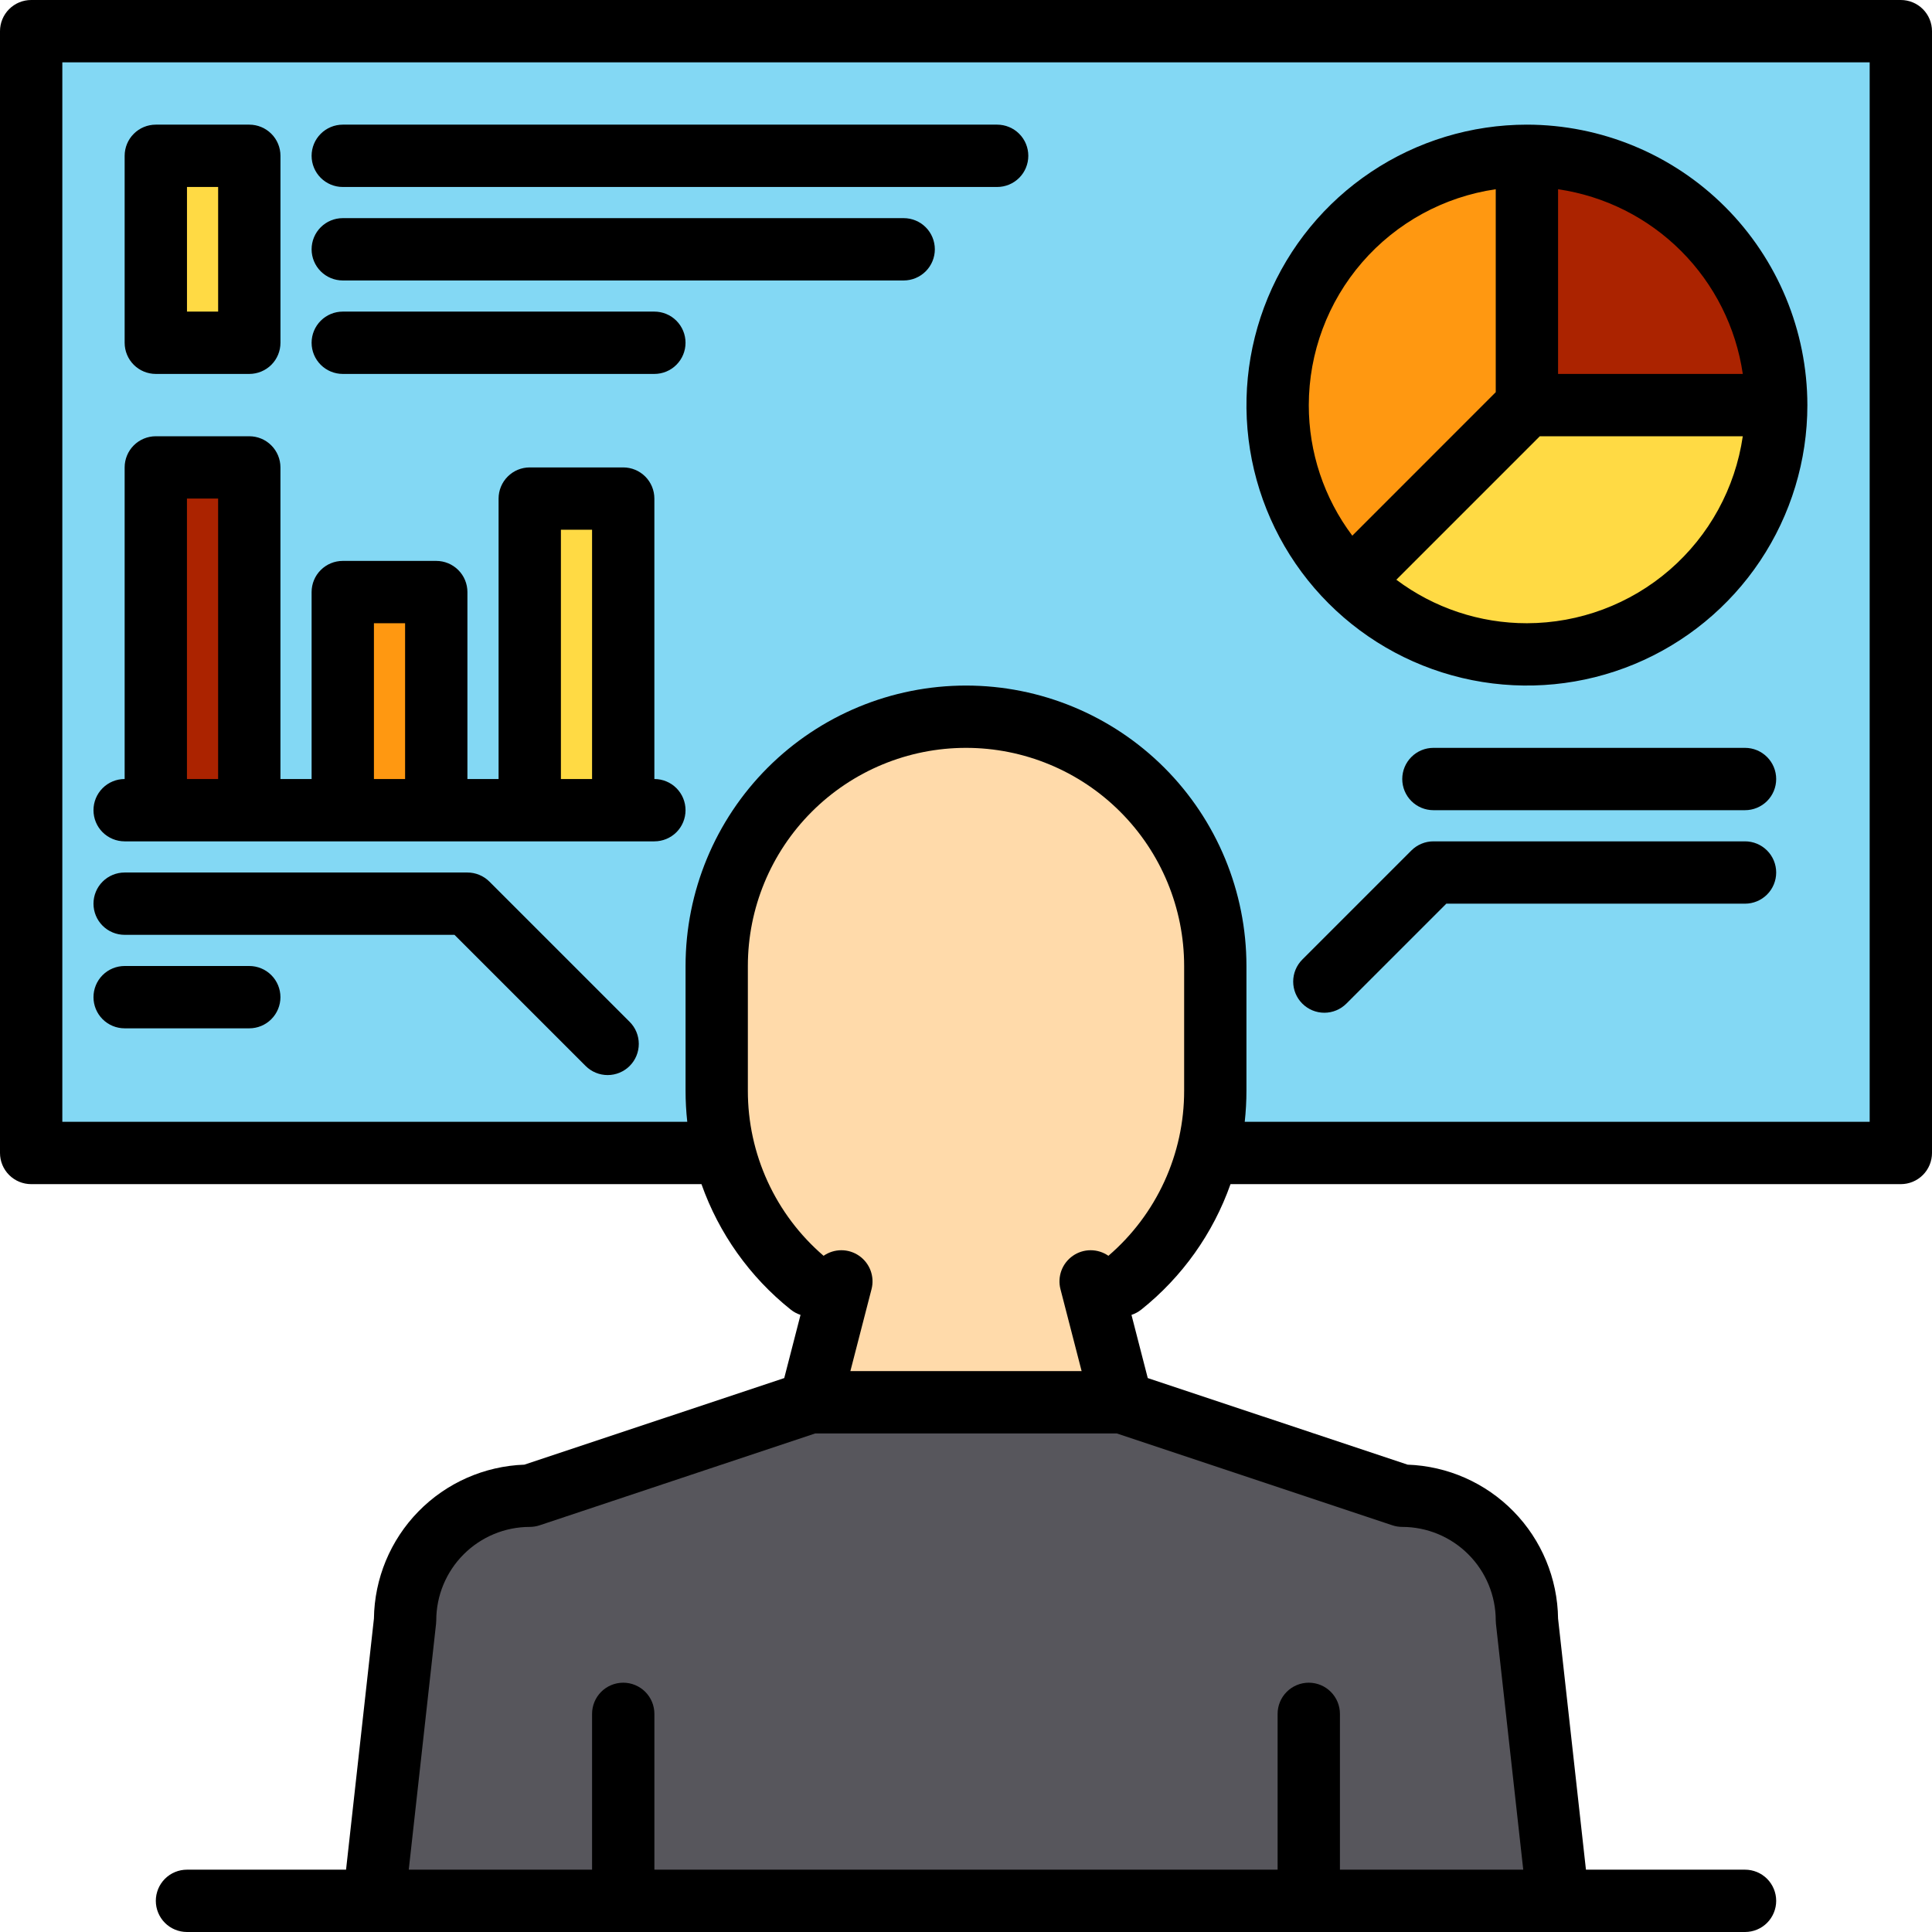
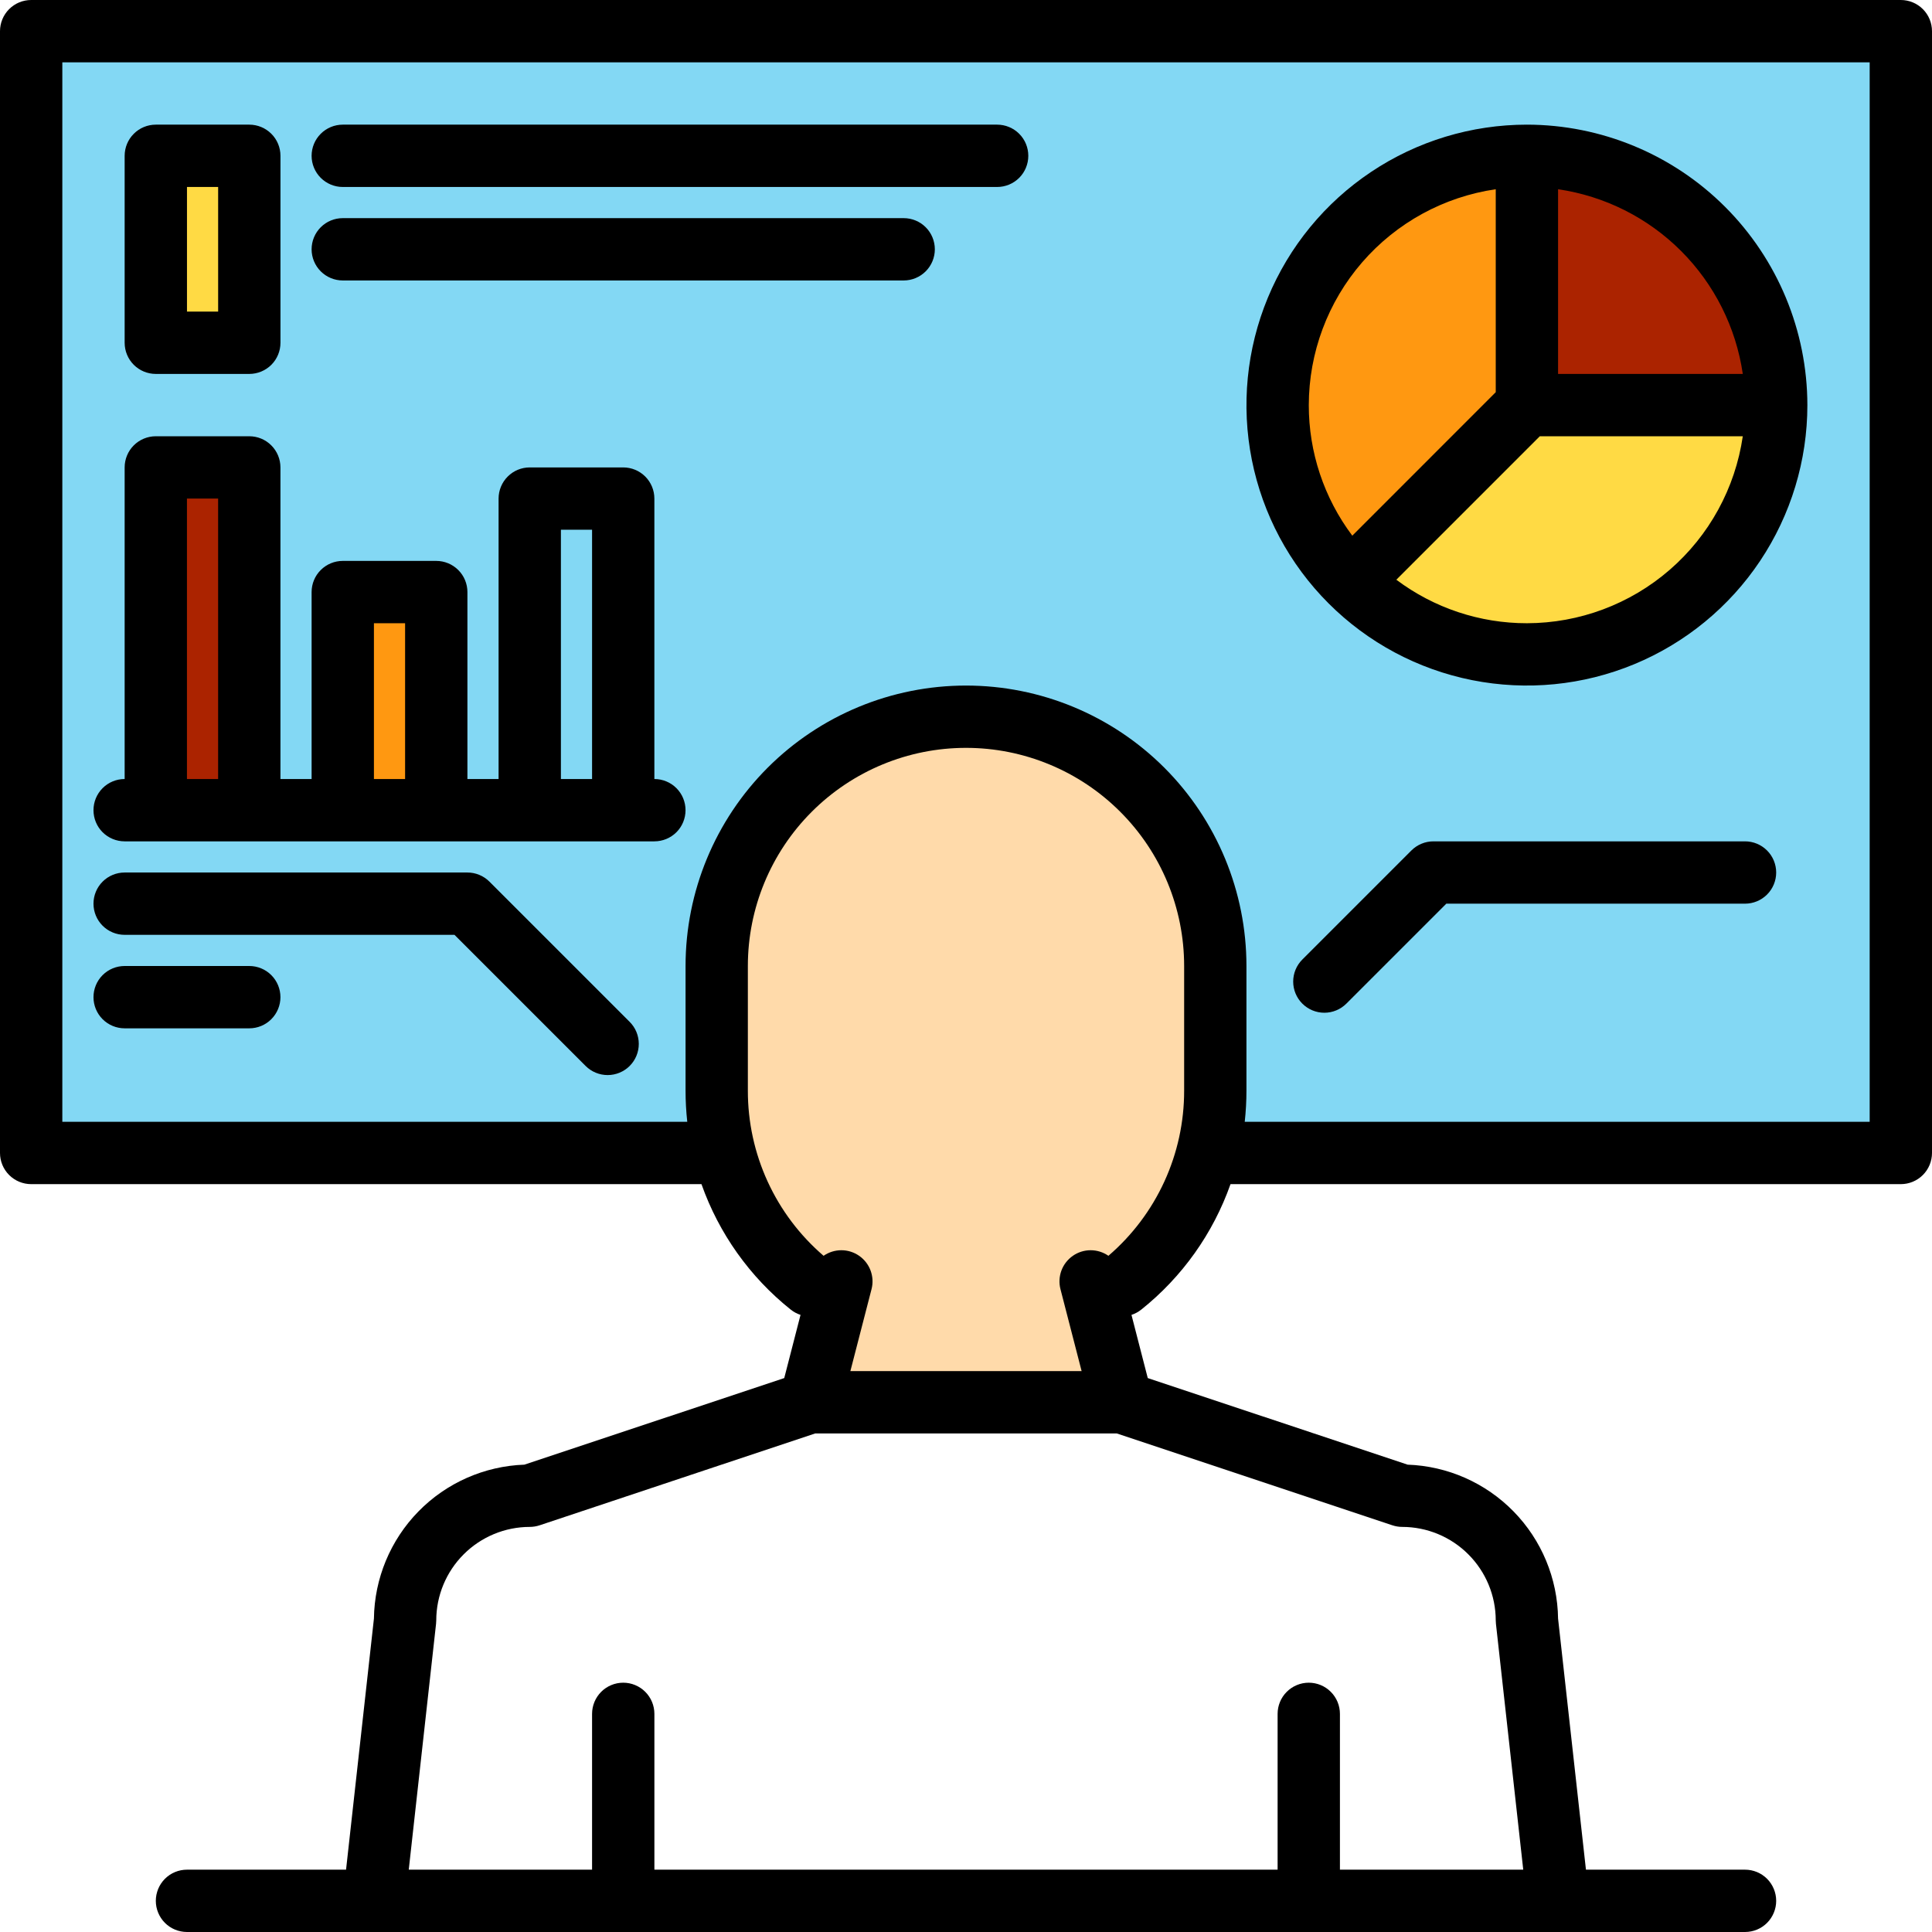
<svg xmlns="http://www.w3.org/2000/svg" width="77" height="77" viewBox="0 0 77 77" fill="none">
  <path d="M28.564 45.952H1.241V1.242H75.757V45.952H48.435" fill="#83D8F4" />
  <path d="M48.434 38.5V43.468C48.436 44.958 48.102 46.429 47.457 47.772C46.812 49.115 45.872 50.295 44.709 51.225H43.507L44.709 55.887H32.289L33.491 51.225H32.289C31.125 50.295 30.186 49.115 29.541 47.772C28.896 46.429 28.562 44.958 28.564 43.468V38.5C28.564 35.865 29.61 33.338 31.474 31.475C33.337 29.611 35.864 28.565 38.499 28.565C41.134 28.565 43.661 29.611 45.524 31.475C47.388 33.338 48.434 35.865 48.434 38.5Z" fill="#FFDAAA" />
-   <path d="M62.096 75.758H14.902L16.144 64.581C16.144 63.263 16.668 61.999 17.599 61.068C18.531 60.136 19.794 59.613 21.112 59.613L32.289 55.887H44.709L55.886 59.613C57.204 59.613 58.467 60.136 59.399 61.068C60.331 61.999 60.854 63.263 60.854 64.581L62.096 75.758Z" fill="#57565C" />
  <path d="M6.209 6.21H9.935V13.661H6.209V6.21Z" fill="#FFDA44" />
  <path d="M70.79 16.145C70.79 18.11 70.207 20.031 69.115 21.665C68.023 23.299 66.472 24.572 64.656 25.324C62.841 26.076 60.843 26.273 58.916 25.89C56.988 25.507 55.218 24.561 53.828 23.171L60.854 16.145H70.79Z" fill="#FFDA44" />
  <path d="M60.855 6.21V16.145L53.828 23.171C52.439 21.782 51.493 20.011 51.11 18.084C50.727 16.157 50.923 14.159 51.675 12.344C52.428 10.528 53.701 8.976 55.335 7.885C56.969 6.793 58.889 6.21 60.855 6.21Z" fill="#FF9811" />
  <path d="M70.79 16.145H60.855V6.21C63.489 6.21 66.017 7.256 67.88 9.12C69.743 10.983 70.79 13.51 70.79 16.145Z" fill="#AB2300" />
  <path d="M6.209 18.629H9.935V32.29H6.209V18.629Z" fill="#AB2300" />
  <path d="M13.66 23.597H17.386V32.29H13.66V23.597Z" fill="#FF9811" />
-   <path d="M21.112 19.871H24.838V32.29H21.112V19.871Z" fill="#FFDA44" />
  <path d="M75.758 0H1.242C0.913 0 0.597 0.131 0.364 0.364C0.131 0.597 0 0.913 0 1.242V45.952C0 46.281 0.131 46.597 0.364 46.83C0.597 47.063 0.913 47.194 1.242 47.194H27.957C28.652 49.16 29.884 50.893 31.514 52.194C31.631 52.287 31.763 52.359 31.905 52.405L31.256 54.923L20.9 58.374C19.304 58.431 17.791 59.099 16.675 60.241C15.558 61.383 14.924 62.911 14.903 64.508L13.792 74.516H7.452C7.122 74.516 6.806 74.647 6.573 74.88C6.341 75.113 6.21 75.429 6.21 75.758C6.21 76.087 6.341 76.403 6.573 76.636C6.806 76.869 7.122 77 7.452 77H69.548C69.878 77 70.194 76.869 70.427 76.636C70.659 76.403 70.79 76.087 70.79 75.758C70.79 75.429 70.659 75.113 70.427 74.88C70.194 74.647 69.878 74.516 69.548 74.516H63.208L62.097 64.508C62.076 62.911 61.442 61.383 60.325 60.241C59.209 59.099 57.696 58.431 56.1 58.374L45.744 54.923L45.095 52.405C45.237 52.359 45.369 52.287 45.486 52.194C47.116 50.893 48.348 49.16 49.042 47.194H75.758C76.087 47.194 76.403 47.063 76.636 46.83C76.869 46.597 77 46.281 77 45.952V1.242C77 0.913 76.869 0.597 76.636 0.364C76.403 0.131 76.087 0 75.758 0ZM55.494 60.791C55.621 60.833 55.754 60.855 55.887 60.855C56.875 60.856 57.822 61.249 58.52 61.948C59.219 62.646 59.612 63.593 59.613 64.581C59.613 64.626 59.616 64.672 59.621 64.717L60.709 74.516H53.403V68.306C53.403 67.977 53.272 67.661 53.039 67.428C52.807 67.195 52.491 67.064 52.161 67.064C51.832 67.064 51.516 67.195 51.283 67.428C51.05 67.661 50.919 67.977 50.919 68.306V74.516H26.081V68.306C26.081 67.977 25.95 67.661 25.717 67.428C25.484 67.195 25.168 67.064 24.839 67.064C24.509 67.064 24.193 67.195 23.96 67.428C23.728 67.661 23.597 67.977 23.597 68.306V74.516H16.291L17.379 64.717C17.384 64.672 17.387 64.626 17.387 64.581C17.388 63.593 17.781 62.646 18.48 61.948C19.178 61.249 20.125 60.856 21.113 60.855C21.246 60.855 21.379 60.833 21.506 60.791L32.492 57.129H44.508L55.494 60.791ZM47.194 43.468C47.196 44.718 46.927 45.953 46.406 47.09C45.885 48.226 45.124 49.236 44.176 50.05C43.967 49.905 43.72 49.828 43.467 49.828C43.213 49.828 42.966 49.906 42.758 50.051C42.55 50.196 42.391 50.401 42.303 50.638C42.215 50.876 42.201 51.135 42.265 51.38L43.108 54.645H33.892L34.735 51.38C34.799 51.135 34.785 50.876 34.697 50.638C34.609 50.401 34.45 50.196 34.242 50.051C34.034 49.906 33.787 49.828 33.533 49.828C33.28 49.828 33.033 49.905 32.824 50.05C31.876 49.236 31.115 48.226 30.594 47.09C30.073 45.953 29.804 44.718 29.806 43.468V38.5C29.806 36.194 30.722 33.983 32.353 32.353C33.983 30.722 36.194 29.806 38.5 29.806C40.806 29.806 43.017 30.722 44.647 32.353C46.278 33.983 47.194 36.194 47.194 38.5V43.468ZM74.516 44.71H49.609C49.654 44.297 49.677 43.883 49.677 43.468V38.5C49.677 35.536 48.5 32.693 46.404 30.596C44.307 28.5 41.464 27.323 38.5 27.323C35.536 27.323 32.693 28.5 30.596 30.596C28.5 32.693 27.323 35.536 27.323 38.5V43.468C27.323 43.883 27.346 44.297 27.391 44.71H2.484V2.484H74.516V44.71Z" fill="black" />
  <path d="M13.661 7.452H39.742C40.071 7.452 40.387 7.321 40.62 7.088C40.853 6.855 40.983 6.539 40.983 6.21C40.983 5.88 40.853 5.564 40.62 5.332C40.387 5.099 40.071 4.968 39.742 4.968H13.661C13.332 4.968 13.016 5.099 12.783 5.332C12.55 5.564 12.419 5.88 12.419 6.21C12.419 6.539 12.55 6.855 12.783 7.088C13.016 7.321 13.332 7.452 13.661 7.452Z" fill="black" />
  <path d="M13.661 11.178H36.016C36.345 11.178 36.661 11.047 36.894 10.814C37.127 10.581 37.258 10.265 37.258 9.936C37.258 9.606 37.127 9.29 36.894 9.057C36.661 8.824 36.345 8.694 36.016 8.694H13.661C13.332 8.694 13.016 8.824 12.783 9.057C12.55 9.29 12.419 9.606 12.419 9.936C12.419 10.265 12.55 10.581 12.783 10.814C13.016 11.047 13.332 11.178 13.661 11.178Z" fill="black" />
-   <path d="M13.661 14.903H26.08C26.41 14.903 26.726 14.772 26.958 14.539C27.191 14.306 27.322 13.991 27.322 13.661C27.322 13.332 27.191 13.016 26.958 12.783C26.726 12.55 26.41 12.419 26.08 12.419H13.661C13.332 12.419 13.016 12.55 12.783 12.783C12.55 13.016 12.419 13.332 12.419 13.661C12.419 13.991 12.55 14.306 12.783 14.539C13.016 14.772 13.332 14.903 13.661 14.903Z" fill="black" />
  <path d="M6.21 14.903H9.936C10.265 14.903 10.581 14.772 10.814 14.54C11.047 14.307 11.178 13.991 11.178 13.661V6.21C11.178 5.88 11.047 5.564 10.814 5.332C10.581 5.099 10.265 4.968 9.936 4.968H6.21C5.88 4.968 5.564 5.099 5.332 5.332C5.099 5.564 4.968 5.88 4.968 6.21V13.661C4.968 13.991 5.099 14.307 5.332 14.54C5.564 14.772 5.88 14.903 6.21 14.903ZM7.452 7.452H8.694V12.419H7.452V7.452Z" fill="black" />
  <path d="M60.855 4.968C58.645 4.968 56.483 5.623 54.645 6.852C52.807 8.08 51.375 9.825 50.529 11.868C49.683 13.91 49.461 16.158 49.892 18.326C50.324 20.494 51.388 22.486 52.952 24.049C54.515 25.612 56.506 26.677 58.675 27.108C60.843 27.539 63.09 27.318 65.133 26.472C67.175 25.626 68.921 24.193 70.149 22.355C71.377 20.517 72.033 18.356 72.033 16.145C72.029 13.182 70.85 10.341 68.755 8.245C66.66 6.15 63.819 4.971 60.855 4.968ZM62.097 7.542C63.953 7.813 65.672 8.675 66.999 10.002C68.325 11.328 69.188 13.047 69.459 14.903H62.097V7.542ZM52.162 16.145C52.165 14.056 52.919 12.037 54.287 10.457C55.655 8.878 57.545 7.843 59.613 7.542V15.631L53.896 21.349C52.768 19.848 52.16 18.022 52.162 16.145ZM60.855 24.839C58.978 24.841 57.152 24.232 55.651 23.105L61.369 17.387H69.459C69.157 19.455 68.123 21.345 66.543 22.713C64.964 24.081 62.945 24.836 60.855 24.839Z" fill="black" />
-   <path d="M69.548 29.806H57.129C56.799 29.806 56.483 29.937 56.251 30.17C56.018 30.403 55.887 30.719 55.887 31.048C55.887 31.378 56.018 31.694 56.251 31.927C56.483 32.159 56.799 32.29 57.129 32.29H69.548C69.877 32.29 70.193 32.159 70.426 31.927C70.659 31.694 70.79 31.378 70.79 31.048C70.79 30.719 70.659 30.403 70.426 30.17C70.193 29.937 69.877 29.806 69.548 29.806Z" fill="black" />
  <path d="M69.548 33.532H57.129C56.966 33.532 56.804 33.564 56.654 33.627C56.503 33.689 56.366 33.781 56.251 33.896L51.904 38.243C51.671 38.476 51.54 38.791 51.54 39.121C51.54 39.45 51.671 39.766 51.904 39.999C52.137 40.232 52.453 40.363 52.782 40.363C53.111 40.363 53.427 40.232 53.66 39.999L57.643 36.016H69.548C69.877 36.016 70.193 35.885 70.426 35.652C70.659 35.419 70.79 35.103 70.79 34.774C70.79 34.445 70.659 34.129 70.426 33.896C70.193 33.663 69.877 33.532 69.548 33.532Z" fill="black" />
  <path d="M26.08 31.048V19.871C26.08 19.542 25.95 19.226 25.717 18.993C25.484 18.76 25.168 18.629 24.838 18.629H21.113C20.783 18.629 20.467 18.76 20.235 18.993C20.002 19.226 19.871 19.542 19.871 19.871V31.048H18.629V23.597C18.629 23.267 18.498 22.951 18.265 22.719C18.032 22.486 17.716 22.355 17.387 22.355H13.661C13.332 22.355 13.016 22.486 12.783 22.719C12.55 22.951 12.419 23.267 12.419 23.597V31.048H11.177V18.629C11.177 18.3 11.046 17.984 10.813 17.751C10.581 17.518 10.265 17.387 9.935 17.387H6.209C5.88 17.387 5.564 17.518 5.331 17.751C5.098 17.984 4.968 18.3 4.968 18.629V31.048C4.638 31.048 4.322 31.179 4.089 31.412C3.856 31.645 3.726 31.961 3.726 32.29C3.726 32.62 3.856 32.936 4.089 33.169C4.322 33.401 4.638 33.532 4.968 33.532H26.08C26.41 33.532 26.726 33.401 26.959 33.169C27.192 32.936 27.322 32.62 27.322 32.29C27.322 31.961 27.192 31.645 26.959 31.412C26.726 31.179 26.41 31.048 26.08 31.048ZM8.693 31.048H7.451V19.871H8.693V31.048ZM16.145 31.048H14.903V24.839H16.145V31.048ZM23.597 31.048H22.355V21.113H23.597V31.048Z" fill="black" />
  <path d="M4.968 37.258H18.114L23.339 42.483C23.572 42.716 23.888 42.847 24.218 42.847C24.547 42.847 24.863 42.716 25.096 42.483C25.329 42.25 25.459 41.934 25.459 41.605C25.459 41.275 25.329 40.959 25.096 40.727L19.507 35.138C19.392 35.023 19.255 34.931 19.104 34.869C18.953 34.806 18.792 34.774 18.629 34.774H4.968C4.638 34.774 4.322 34.905 4.089 35.138C3.856 35.371 3.726 35.687 3.726 36.016C3.726 36.346 3.856 36.661 4.089 36.894C4.322 37.127 4.638 37.258 4.968 37.258Z" fill="black" />
  <path d="M4.968 40.984H9.935C10.265 40.984 10.581 40.853 10.813 40.62C11.046 40.387 11.177 40.071 11.177 39.742C11.177 39.413 11.046 39.097 10.813 38.864C10.581 38.631 10.265 38.5 9.935 38.5H4.968C4.638 38.5 4.322 38.631 4.089 38.864C3.856 39.097 3.726 39.413 3.726 39.742C3.726 40.071 3.856 40.387 4.089 40.62C4.322 40.853 4.638 40.984 4.968 40.984Z" fill="black" />
</svg>